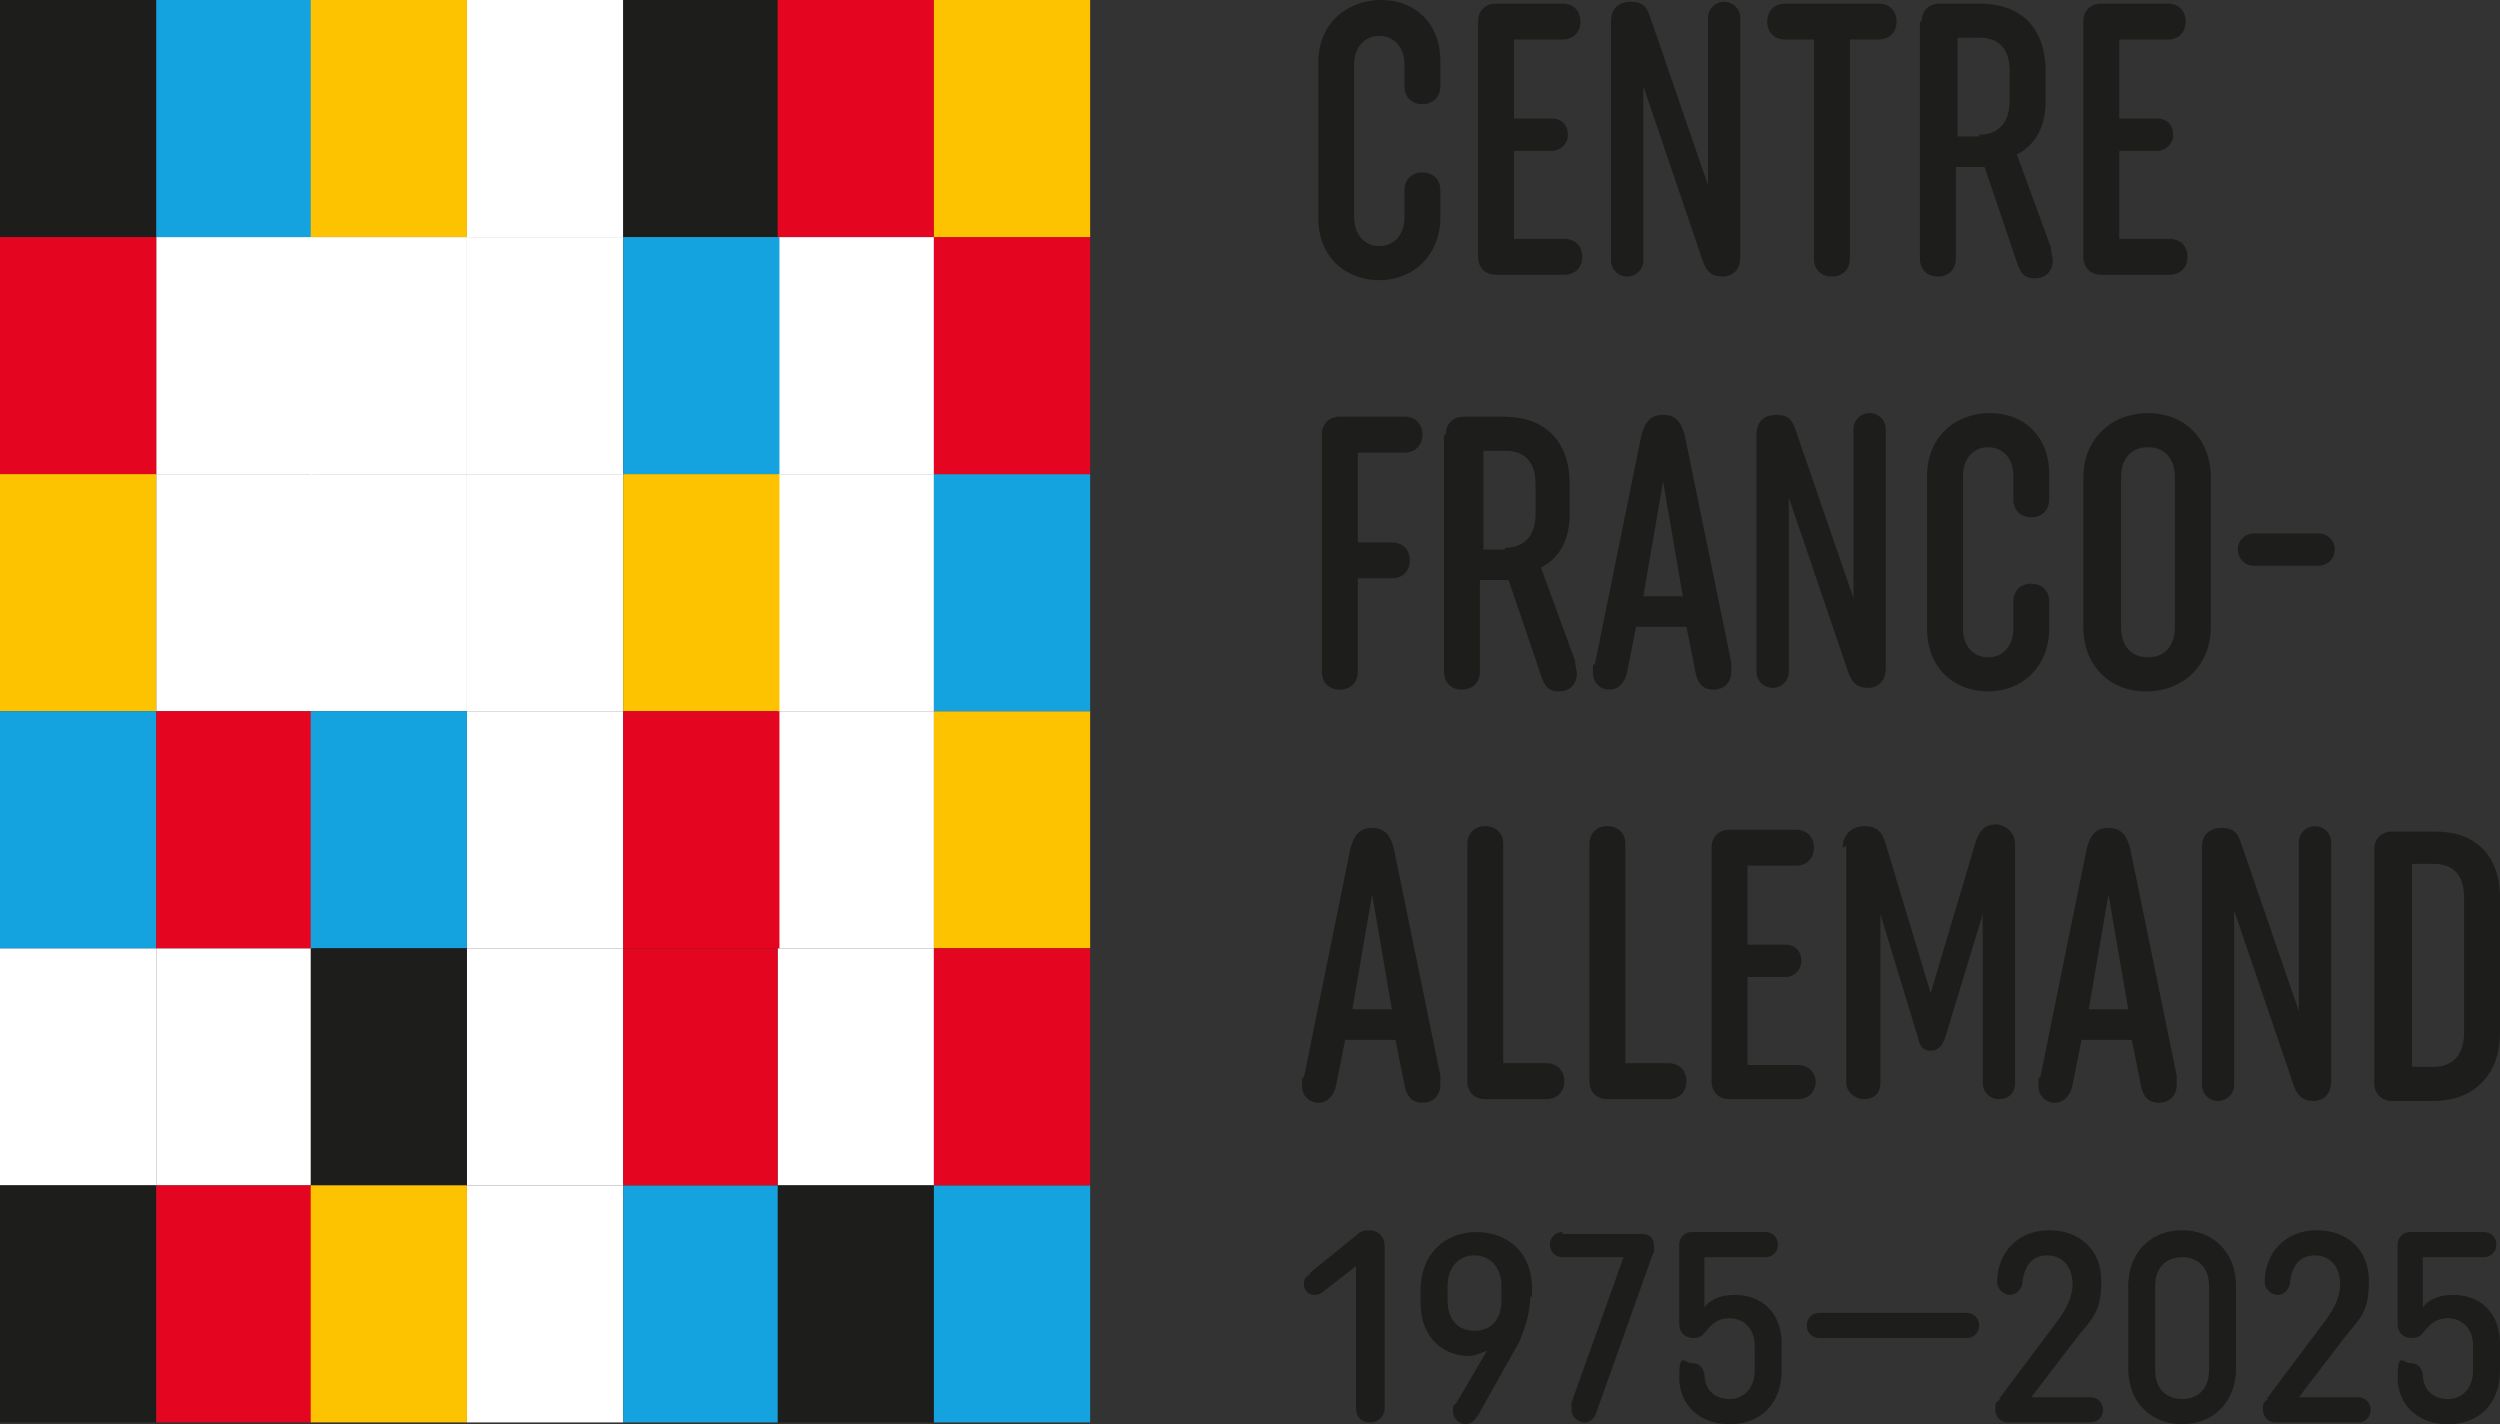
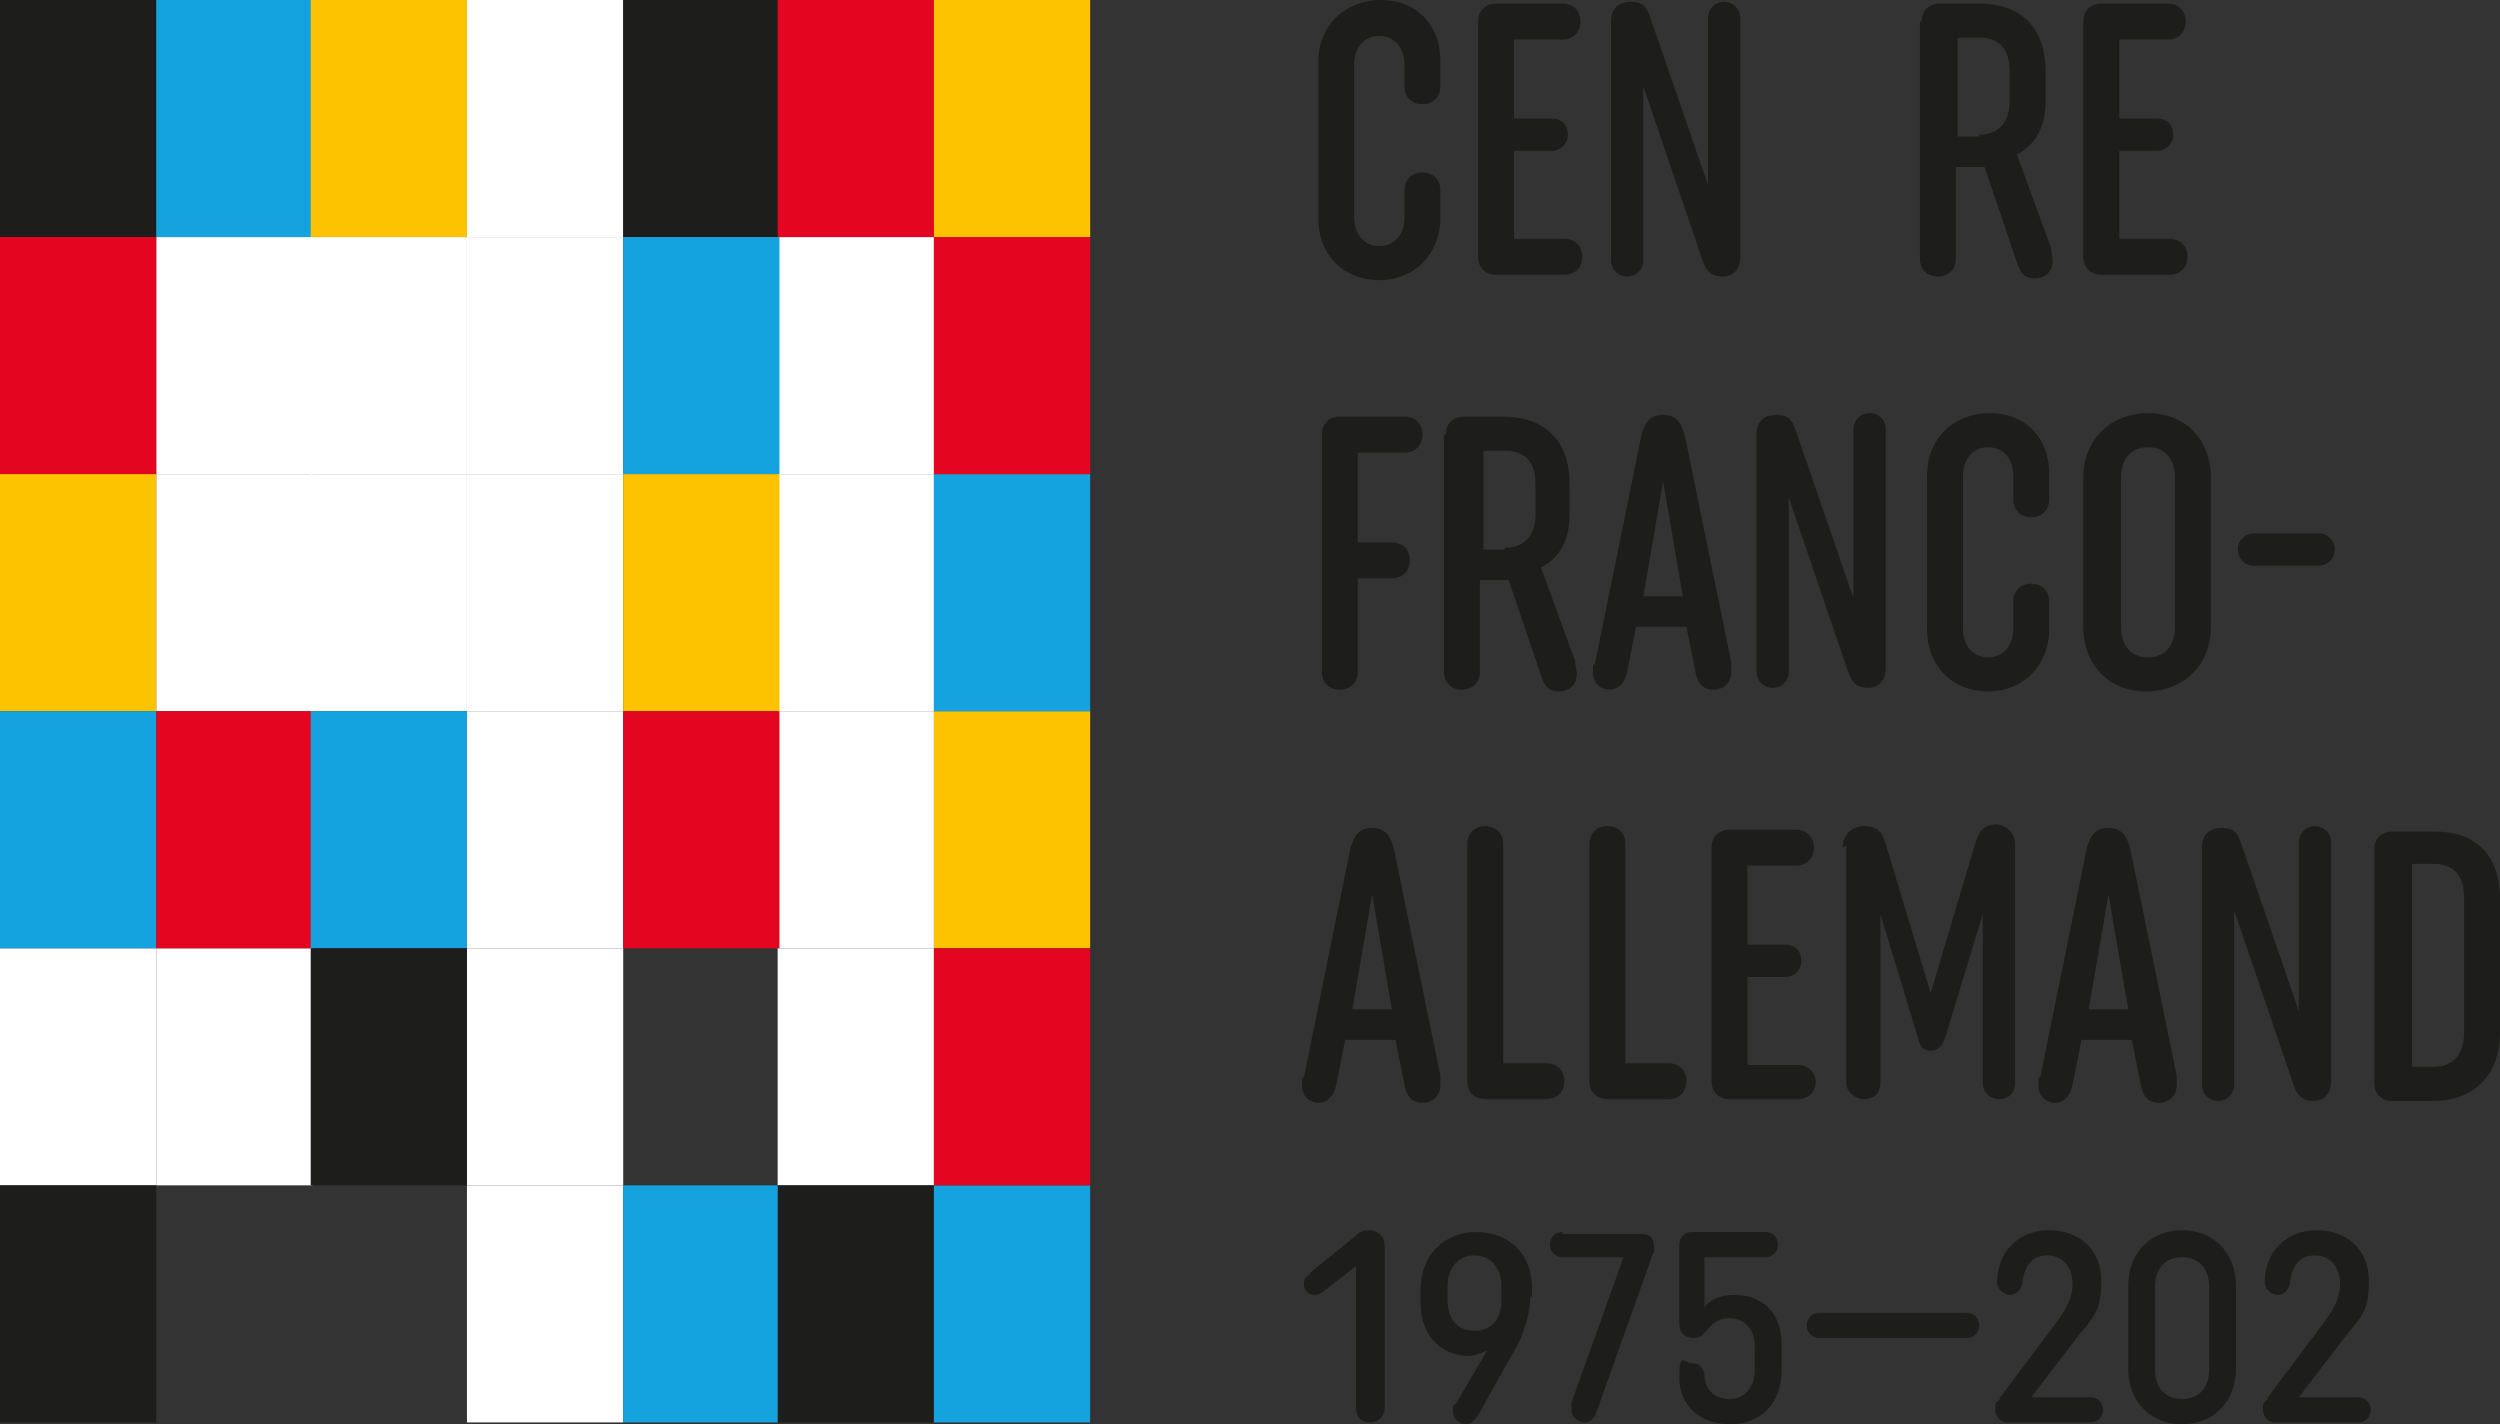
<svg xmlns="http://www.w3.org/2000/svg" id="Calque_2" viewBox="0 0 139.2 79.3">
  <rect x="0" y="0" width="139.2" height="79.3" fill="#333333" stroke="none" />
  <defs>
    <style>      .st0 {        fill: #1d1d1b;      }      .st1 {        fill: #14a3de;      }      .st2 {        fill: #e40521;      }      .st3 {        fill: #fff;      }      .st4 {        fill: #fdc300;      }    </style>
  </defs>
  <g id="Calque_21" data-name="Calque_2">
    <g>
      <g>
        <rect class="st3" x="8.7" y="13.2" width="8.7" height="13.2" />
        <rect class="st3" x="17.3" y="13.2" width="8.7" height="13.2" />
        <rect class="st3" x="26" width="8.7" height="13.2" />
        <rect class="st3" x="26" y="13.2" width="8.7" height="13.2" />
        <rect class="st3" x="26" y="26.4" width="8.7" height="13.2" />
        <rect class="st3" x="26" y="39.6" width="8.7" height="13.2" />
        <rect class="st3" x="26" y="52.8" width="8.7" height="13.2" />
        <rect class="st3" x="26" y="66" width="8.7" height="13.2" />
        <rect class="st3" x="8.7" y="26.4" width="8.7" height="13.2" />
        <rect class="st3" x="17.3" y="26.4" width="8.7" height="13.2" />
        <rect class="st3" x="43.3" y="13.2" width="8.7" height="13.2" />
        <rect class="st3" x="43.3" y="26.4" width="8.7" height="13.2" />
        <rect class="st3" x="43.3" y="39.6" width="8.7" height="13.2" />
        <rect class="st3" x="43.3" y="52.8" width="8.7" height="13.2" />
        <rect class="st3" y="52.8" width="8.7" height="13.2" />
        <rect class="st3" x="8.7" y="52.8" width="8.7" height="13.2" />
        <rect class="st0" x="0" y="0" width="8.7" height="13.2" />
        <rect class="st1" x="8.7" y="0" width="8.7" height="13.2" />
        <rect class="st4" x="17.3" y="0" width="8.7" height="13.2" />
        <rect class="st0" x="34.7" y="0" width="8.7" height="13.2" />
        <rect class="st2" x="0" y="13.2" width="8.7" height="13.2" />
        <rect class="st1" x="34.7" y="13.2" width="8.7" height="13.2" />
        <rect class="st4" x="0" y="26.4" width="8.7" height="13.2" />
        <rect class="st4" x="34.7" y="26.4" width="8.7" height="13.2" />
        <rect class="st1" x="0" y="39.6" width="8.7" height="13.2" />
        <rect class="st2" x="8.7" y="39.6" width="8.7" height="13.2" />
        <rect class="st2" x="34.7" y="39.6" width="8.7" height="13.2" />
        <rect class="st0" x="0" y="66" width="8.7" height="13.2" />
        <rect class="st0" x="43.3" y="66" width="8.7" height="13.2" />
        <rect class="st4" x="52" y="39.6" width="8.7" height="13.2" />
        <rect class="st2" x="43.3" y="0" width="8.7" height="13.2" />
-         <rect class="st2" x="8.7" y="66" width="8.7" height="13.2" />
        <rect class="st1" x="17.3" y="39.6" width="8.7" height="13.2" />
        <rect class="st0" x="17.3" y="52.8" width="8.7" height="13.2" />
-         <rect class="st4" x="17.3" y="66" width="8.7" height="13.2" />
        <rect class="st1" x="52" y="66" width="8.7" height="13.2" />
        <rect class="st1" x="52" y="26.4" width="8.7" height="13.2" />
        <rect class="st2" x="52" y="13.2" width="8.7" height="13.2" />
        <rect class="st2" x="52" y="52.8" width="8.7" height="13.2" />
        <rect class="st4" x="52" y="0" width="8.7" height="13.2" />
        <polygon class="st1" points="34.7 66 34.7 72.6 34.7 79.2 43.3 79.2 43.3 72.6 43.3 66 34.7 66" />
-         <polygon class="st2" points="34.7 52.8 34.7 59.4 34.7 66 43.3 66 43.3 59.4 43.3 52.8 34.7 52.8" />
      </g>
      <g>
        <g>
          <path class="st0" d="M78.2,4.8v-1.2c0-1-.6-1.6-1.4-1.6s-1.4.6-1.4,1.6v8.5c0,1,.6,1.6,1.4,1.6s1.4-.6,1.4-1.6v-1.5c0-.6.4-1,1-1s1,.4,1,1v1.5c0,2.1-1.5,3.5-3.4,3.5s-3.4-1.3-3.4-3.5V3.5c0-2.2,1.6-3.5,3.5-3.5s3.3,1.3,3.3,3.4v1.4c0,.6-.4,1-1,1s-1-.4-1-1Z" />
          <path class="st0" d="M88.1,14.3c0,.6-.4,1-1,1h-3.8c-.6,0-1-.4-1-1V1.2c0-.6.4-1,1-1h3.7c.6,0,1,.4,1,1s-.4,1-1,1h-2.7v4.4h2.1c.6,0,.9.4.9.9s-.4.9-.9.9h-2.1v4.9h2.8c.6,0,1,.4,1,1Z" />
          <path class="st0" d="M89.7,1.2c0-.7.4-1.1,1.1-1.1s.9.3,1.1.9l3.2,9.3V1c0-.5.4-.9.9-.9s.9.4.9.9v13.3c0,.7-.4,1.1-1,1.1s-.9-.3-1.1-.9l-3.3-9.7v9.7c0,.5-.4.9-.9.9s-.9-.4-.9-.9V1.2Z" />
-           <path class="st0" d="M105.6,1.2c0,.6-.4,1-1,1h-1.6v12.2c0,.6-.4,1-1,1s-1-.4-1-1V2.2h-1.6c-.6,0-1-.4-1-1s.4-1,1-1h5.2c.6,0,1,.4,1,1Z" />
          <path class="st0" d="M107,1.2c0-.6.4-1,1-1h2.2c2.3,0,3.7,1.3,3.7,3.8v1.6c0,1.5-.6,2.5-1.6,3l1.9,5.2c0,.3.1.5.1.7,0,.6-.4,1-1,1s-.8-.3-1-.9l-1.8-5.3c-.1,0-.3,0-.4,0h-1.2v5.1c0,.6-.4,1-1,1s-1-.4-1-1V1.2ZM110.2,7.5c1.1,0,1.7-.7,1.7-1.9v-1.6c0-1.3-.6-1.9-1.7-1.9h-1.2v5.5h1.2Z" />
          <path class="st0" d="M121.8,14.3c0,.6-.4,1-1,1h-3.8c-.6,0-1-.4-1-1V1.2c0-.6.4-1,1-1h3.7c.6,0,1,.4,1,1s-.4,1-1,1h-2.7v4.4h2.1c.6,0,.9.4.9.9s-.4.9-.9.9h-2.1v4.9h2.8c.6,0,1,.4,1,1Z" />
          <path class="st0" d="M75.6,25.2v5h1.9c.6,0,1,.4,1,1s-.4,1-1,1h-1.9v5.2c0,.6-.4,1-1,1s-1-.4-1-1v-13.2c0-.6.4-1,1-1h3.6c.6,0,1,.4,1,1s-.4,1-1,1h-2.6Z" />
          <path class="st0" d="M80.5,24.2c0-.6.4-1,1-1h2.2c2.3,0,3.7,1.3,3.7,3.8v1.6c0,1.5-.6,2.5-1.6,3l1.9,5.2c0,.3.1.5.1.7,0,.6-.4,1-1,1s-.8-.3-1-.9l-1.8-5.3c-.1,0-.3,0-.4,0h-1.2v5.1c0,.6-.4,1-1,1s-1-.4-1-1v-13.2ZM83.8,30.5c1.1,0,1.7-.7,1.7-1.9v-1.6c0-1.3-.6-1.9-1.7-1.9h-1.2v5.5h1.2Z" />
          <path class="st0" d="M88.8,37l2.6-12.8c.2-.7.5-1.1,1.2-1.1s1,.4,1.2,1.1l2.6,12.7c0,.2,0,.4,0,.5,0,.6-.4,1-1,1s-.9-.4-1-1l-.5-2.5h-2.8l-.5,2.5c-.1.6-.5,1-1,1s-.9-.4-.9-.9,0-.3,0-.5ZM93.7,33.2l-1.1-6.4-1.1,6.4h2.3Z" />
          <path class="st0" d="M97.8,24.2c0-.7.4-1.1,1.1-1.1s.9.3,1.1.9l3.2,9.3v-9.4c0-.5.4-.9.9-.9s.9.4.9.9v13.3c0,.7-.4,1.1-1,1.1s-.9-.3-1.1-.9l-3.3-9.7v9.7c0,.5-.4.9-.9.9s-.9-.4-.9-.9v-13.3Z" />
          <path class="st0" d="M112.1,27.7v-1.2c0-1-.6-1.6-1.4-1.6s-1.4.6-1.4,1.6v8.5c0,1,.6,1.6,1.4,1.6s1.4-.6,1.4-1.6v-1.5c0-.6.4-1,1-1s1,.4,1,1v1.5c0,2.1-1.5,3.5-3.4,3.5s-3.4-1.3-3.4-3.5v-8.5c0-2.2,1.6-3.5,3.5-3.5s3.3,1.3,3.3,3.4v1.4c0,.6-.4,1-1,1s-1-.4-1-1Z" />
          <path class="st0" d="M119.6,23c2,0,3.5,1.4,3.5,3.6v8.3c0,2.2-1.6,3.6-3.6,3.6s-3.5-1.4-3.5-3.6v-8.3c0-2.2,1.6-3.6,3.6-3.6ZM119.6,36.6c.9,0,1.5-.6,1.5-1.7v-8.3c0-1.1-.6-1.7-1.5-1.7s-1.5.6-1.5,1.7v8.3c0,1.1.6,1.7,1.5,1.7Z" />
          <path class="st0" d="M130,30.6c0,.5-.4.9-.9.9h-3.6c-.5,0-.9-.4-.9-.9s.4-.9.9-.9h3.6c.5,0,.9.4.9.9Z" />
          <path class="st0" d="M72.6,60l2.6-12.8c.2-.7.5-1.1,1.2-1.1s1,.4,1.2,1.1l2.6,12.7c0,.2,0,.4,0,.5,0,.6-.4,1-1,1s-.9-.4-1-1l-.5-2.5h-2.8l-.5,2.5c-.1.6-.5,1-1,1s-.9-.4-.9-.9,0-.3,0-.5ZM77.5,56.2l-1.1-6.4-1.1,6.4h2.3Z" />
          <path class="st0" d="M87.1,60.2c0,.6-.4,1-1,1h-3.4c-.6,0-1-.4-1-1v-13.2c0-.6.4-1,1-1s1,.4,1,1v12.2h2.4c.6,0,1,.4,1,1Z" />
          <path class="st0" d="M93.9,60.2c0,.6-.4,1-1,1h-3.4c-.6,0-1-.4-1-1v-13.2c0-.6.4-1,1-1s1,.4,1,1v12.2h2.4c.6,0,1,.4,1,1Z" />
          <path class="st0" d="M101.1,60.2c0,.6-.4,1-1,1h-3.8c-.6,0-1-.4-1-1v-13c0-.6.4-1,1-1h3.7c.6,0,1,.4,1,1s-.4,1-1,1h-2.7v4.4h2.1c.6,0,.9.4.9.9s-.4.9-.9.9h-2.1v4.9h2.8c.6,0,1,.4,1,1Z" />
          <path class="st0" d="M102.6,47.2c0-.7.5-1.2,1.2-1.2s1,.3,1.2,1l2.5,8.3,2.5-8.4c.2-.7.6-1,1.1-1s1.1.4,1.1,1.1v13.3c0,.6-.4.9-.9.9s-.9-.4-.9-.9v-9.4l-2.1,6.9c-.2.5-.4.7-.8.7s-.6-.2-.7-.7l-2.1-6.9v9.4c0,.6-.4.9-.9.9s-1-.4-1-.9v-13.2Z" />
          <path class="st0" d="M113.6,60l2.6-12.8c.2-.7.5-1.1,1.2-1.1s1,.4,1.2,1.1l2.6,12.7c0,.2,0,.4,0,.5,0,.6-.4,1-1,1s-.9-.4-1-1l-.5-2.5h-2.8l-.5,2.5c-.1.6-.5,1-1,1s-.9-.4-.9-.9,0-.3,0-.5ZM118.5,56.2l-1.1-6.4-1.1,6.4h2.3Z" />
          <path class="st0" d="M122.6,47.2c0-.7.4-1.1,1.1-1.1s.9.3,1.1.9l3.2,9.3v-9.4c0-.5.4-.9.9-.9s.9.4.9.9v13.3c0,.7-.4,1.1-1,1.1s-.9-.3-1.1-.9l-3.3-9.7v9.7c0,.5-.4.9-.9.9s-.9-.4-.9-.9v-13.3Z" />
          <path class="st0" d="M139.2,49.8v7.7c0,2.4-1.5,3.8-3.7,3.8h-2.3c-.6,0-1-.4-1-1v-13c0-.6.4-1,1-1h2.4c2.2,0,3.6,1.3,3.6,3.7ZM137.2,50c0-1.3-.6-1.9-1.7-1.9h-1.2v11.3h1.2c1.1,0,1.7-.7,1.7-1.9v-7.4Z" />
        </g>
        <g>
          <path class="st0" d="M72.9,70.9l2.6-2.1c.2-.2.4-.3.7-.3.5,0,.9.3.9.9v9c0,.4-.3.8-.8.8s-.8-.3-.8-.8v-7.9l-1.8,1.4c-.1.1-.3.2-.5.2-.4,0-.6-.3-.6-.6s.1-.4.4-.6Z" />
          <path class="st0" d="M85.2,72.2c0,.9-.3,1.8-.6,2.5l-2.3,4.1c-.2.3-.4.5-.7.5s-.7-.3-.7-.7,0-.3.2-.5l1.7-2.9c-.3.1-.6.3-1,.3-1.5,0-2.7-1.1-2.7-2.9v-.8c0-1.9,1.3-3.2,3.1-3.2s3.1,1.2,3.1,3.1v.5ZM82.1,69.9c-.9,0-1.5.7-1.5,1.7v.8c0,1.1.6,1.7,1.5,1.7s1.5-.6,1.5-1.7v-.8c0-1-.6-1.7-1.5-1.7Z" />
          <path class="st0" d="M87,68.7h4.4c.5,0,.7.3.7.7s0,.3-.1.5l-3.1,8.7c-.1.4-.4.6-.7.6s-.7-.3-.7-.7,0-.3,0-.4l2.9-8.1h-3.4c-.4,0-.7-.3-.7-.7s.3-.7.7-.7Z" />
          <path class="st0" d="M94.2,75.9c.4,0,.6.2.7.6,0,.9.6,1.4,1.4,1.4s1.4-.6,1.4-1.6v-1.4c0-.9-.6-1.5-1.4-1.5s-1.1.5-1.3.7c-.2.3-.4.4-.7.4-.5,0-.8-.3-.8-.8v-4.4c0-.4.3-.7.7-.7h4.1c.4,0,.7.3.7.7s-.3.7-.7.7h-3.4v2.8c.3-.4.8-.7,1.7-.7,1.5,0,2.6,1,2.6,2.7v1.5c0,1.9-1.2,3-2.9,3s-2.8-1.1-2.8-2.6.3-.8.7-.8Z" />
          <path class="st0" d="M110.2,73.8c0,.4-.3.7-.7.7h-8.2c-.4,0-.7-.3-.7-.7s.3-.7.7-.7h8.2c.4,0,.7.3.7.7Z" />
          <path class="st0" d="M111.3,77.9l3.3-4.4c.5-.7.8-1.3.8-2,0-1-.6-1.6-1.4-1.6s-1.3.5-1.4,1.6c-.1.4-.4.6-.7.6s-.7-.3-.7-.7c0-1.7,1.2-2.9,2.9-2.9s2.9,1.1,2.9,2.8-.4,2-1.3,3.1l-2.6,3.4h3.3c.4,0,.7.3.7.7s-.3.7-.7.7h-4.6c-.4,0-.7-.3-.7-.7s0-.4.3-.6Z" />
          <path class="st0" d="M118.5,76.2v-4.6c0-1.9,1.3-3.1,3-3.1s3,1.2,3,3.1v4.6c0,1.9-1.3,3.1-3,3.1s-3-1.2-3-3.1ZM123,76.3v-4.7c0-1-.6-1.6-1.5-1.6s-1.5.6-1.5,1.6v4.7c0,1,.6,1.6,1.5,1.6s1.5-.6,1.5-1.6Z" />
          <path class="st0" d="M126.2,77.9l3.3-4.4c.5-.7.8-1.3.8-2,0-1-.6-1.6-1.4-1.6s-1.3.5-1.4,1.6c-.1.4-.4.6-.7.6s-.7-.3-.7-.7c0-1.7,1.2-2.9,2.9-2.9s2.9,1.1,2.9,2.8-.4,2-1.3,3.1l-2.6,3.4h3.3c.4,0,.7.3.7.7s-.3.7-.7.7h-4.6c-.4,0-.7-.3-.7-.7s0-.4.3-.6Z" />
-           <path class="st0" d="M134.2,75.9c.4,0,.6.2.7.6,0,.9.6,1.4,1.4,1.4s1.4-.6,1.4-1.6v-1.4c0-.9-.6-1.5-1.4-1.5s-1.1.5-1.3.7c-.2.3-.4.4-.7.4-.5,0-.8-.3-.8-.8v-4.4c0-.4.3-.7.7-.7h4.1c.4,0,.7.3.7.7s-.3.7-.7.7h-3.4v2.8c.3-.4.8-.7,1.7-.7,1.5,0,2.6,1,2.6,2.7v1.5c0,1.9-1.2,3-2.9,3s-2.8-1.1-2.8-2.6.3-.8.7-.8Z" />
        </g>
      </g>
    </g>
  </g>
</svg>